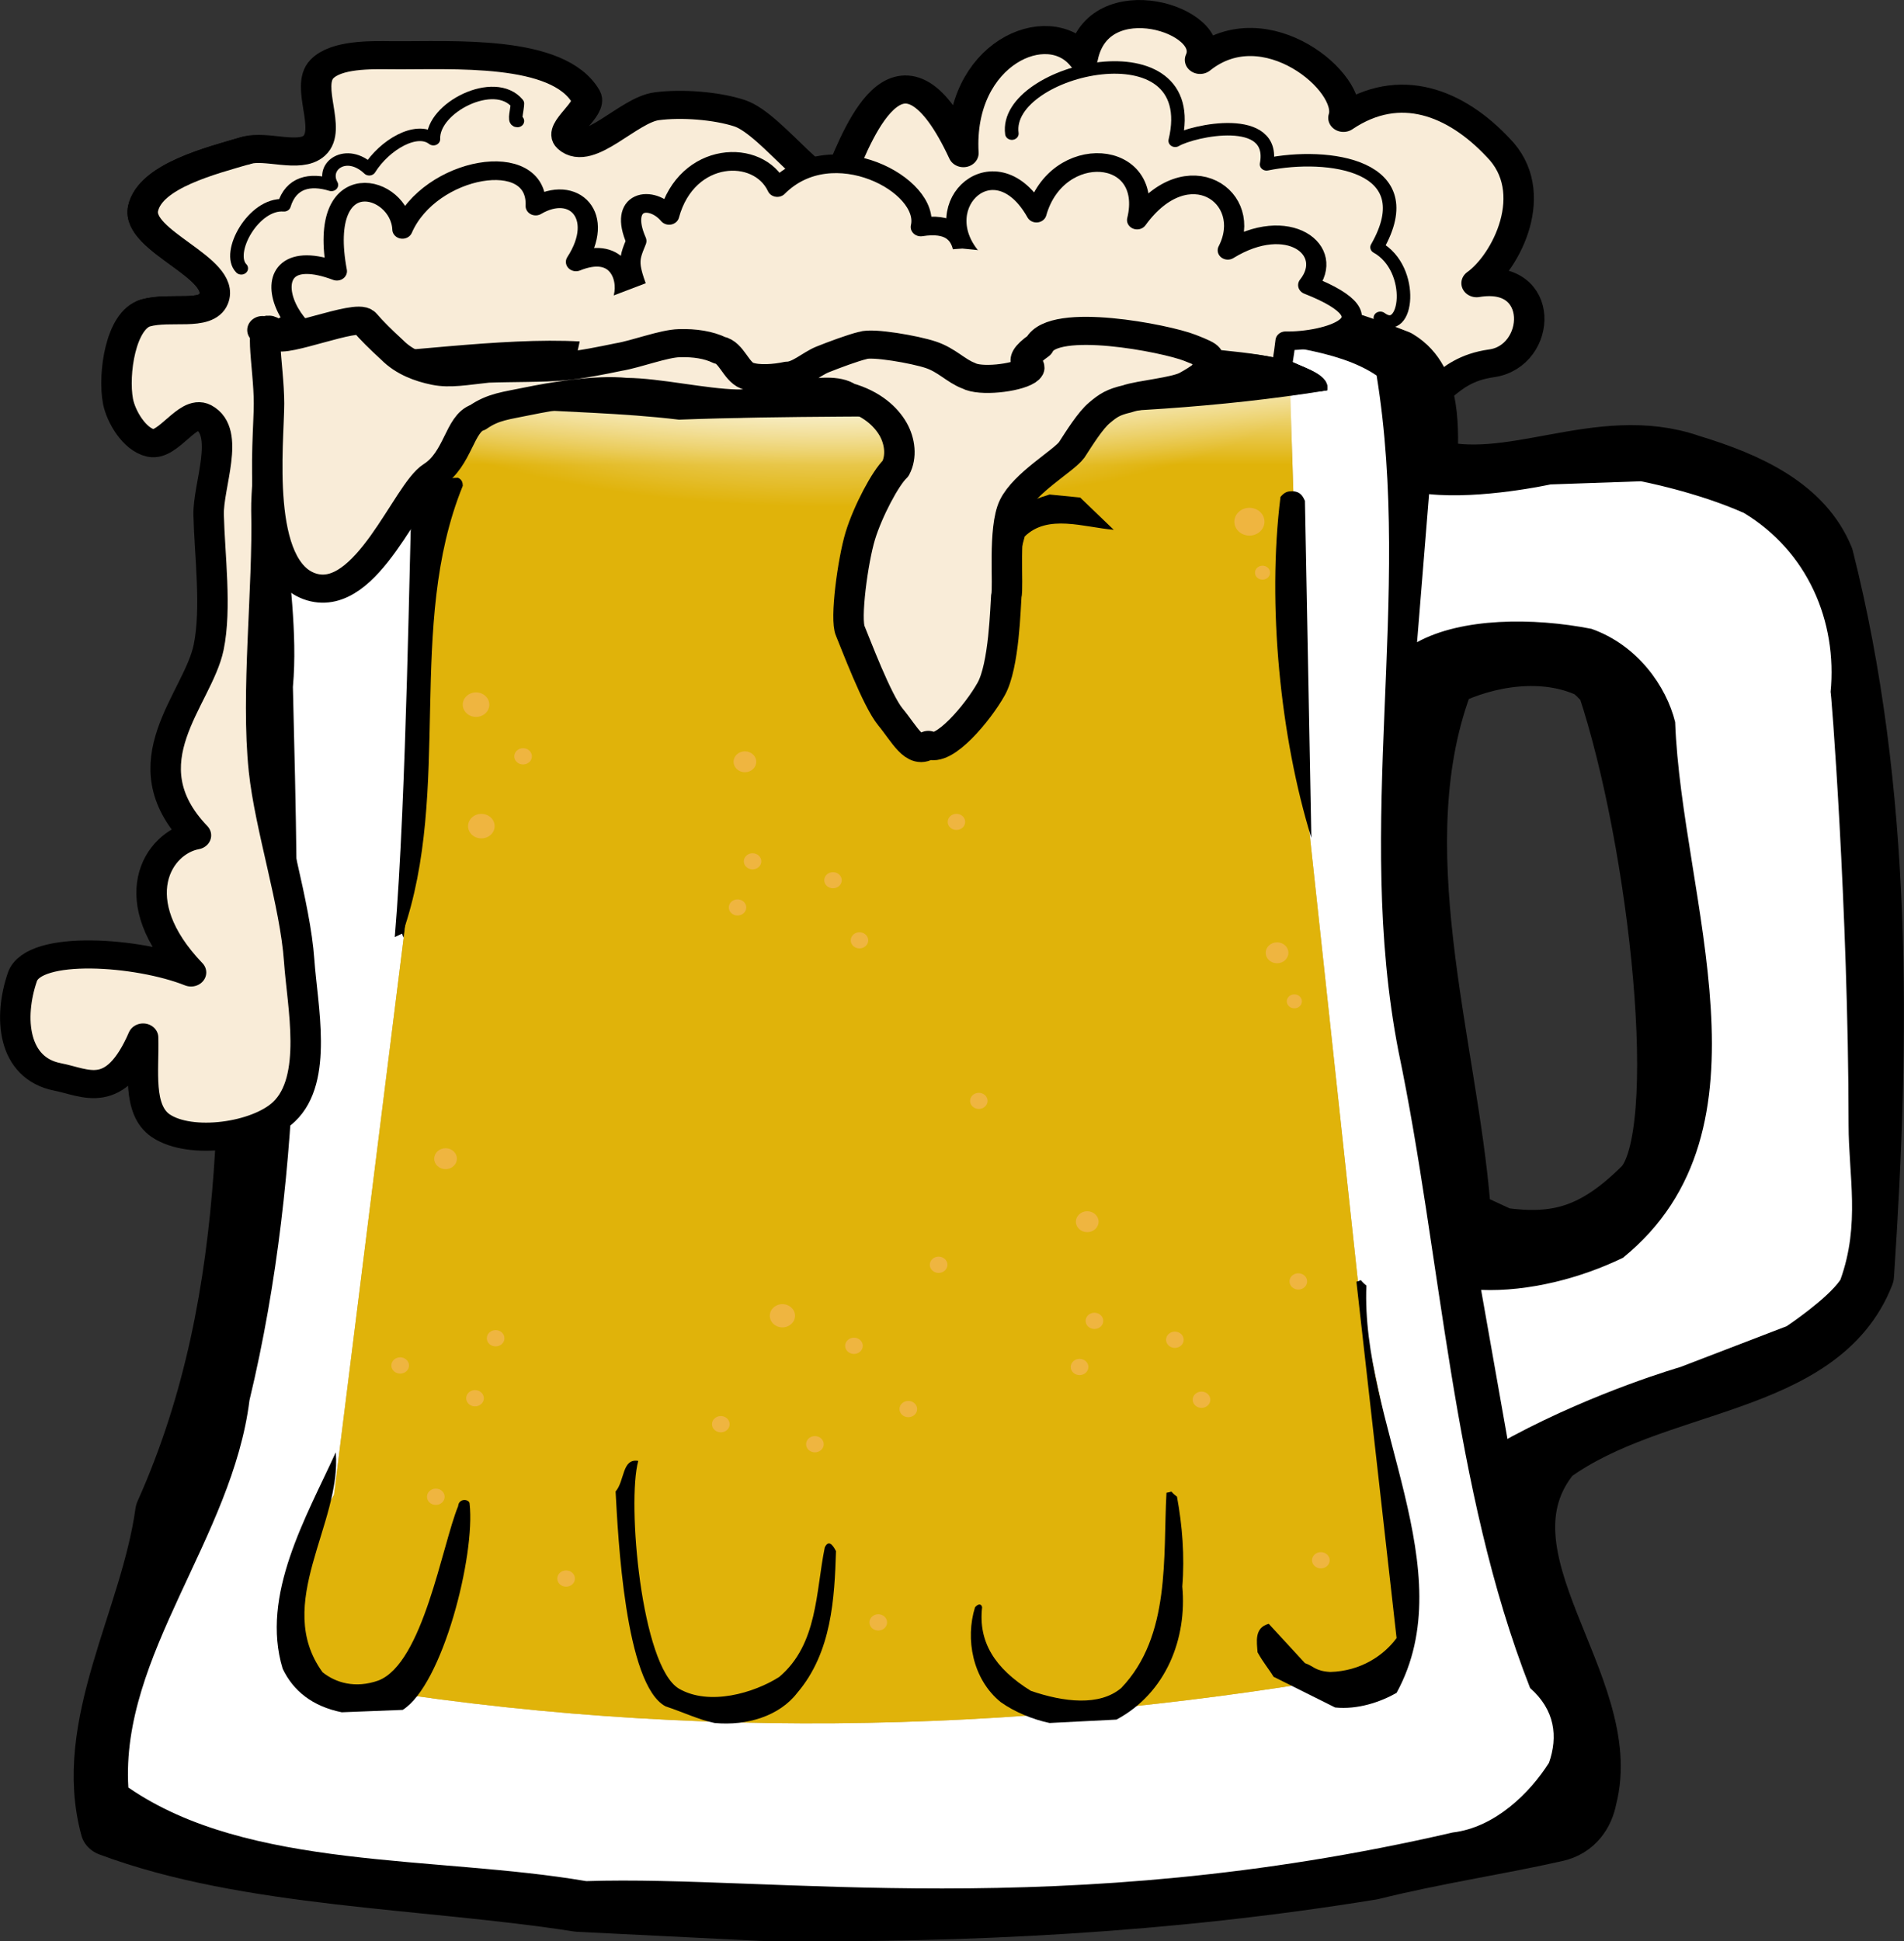
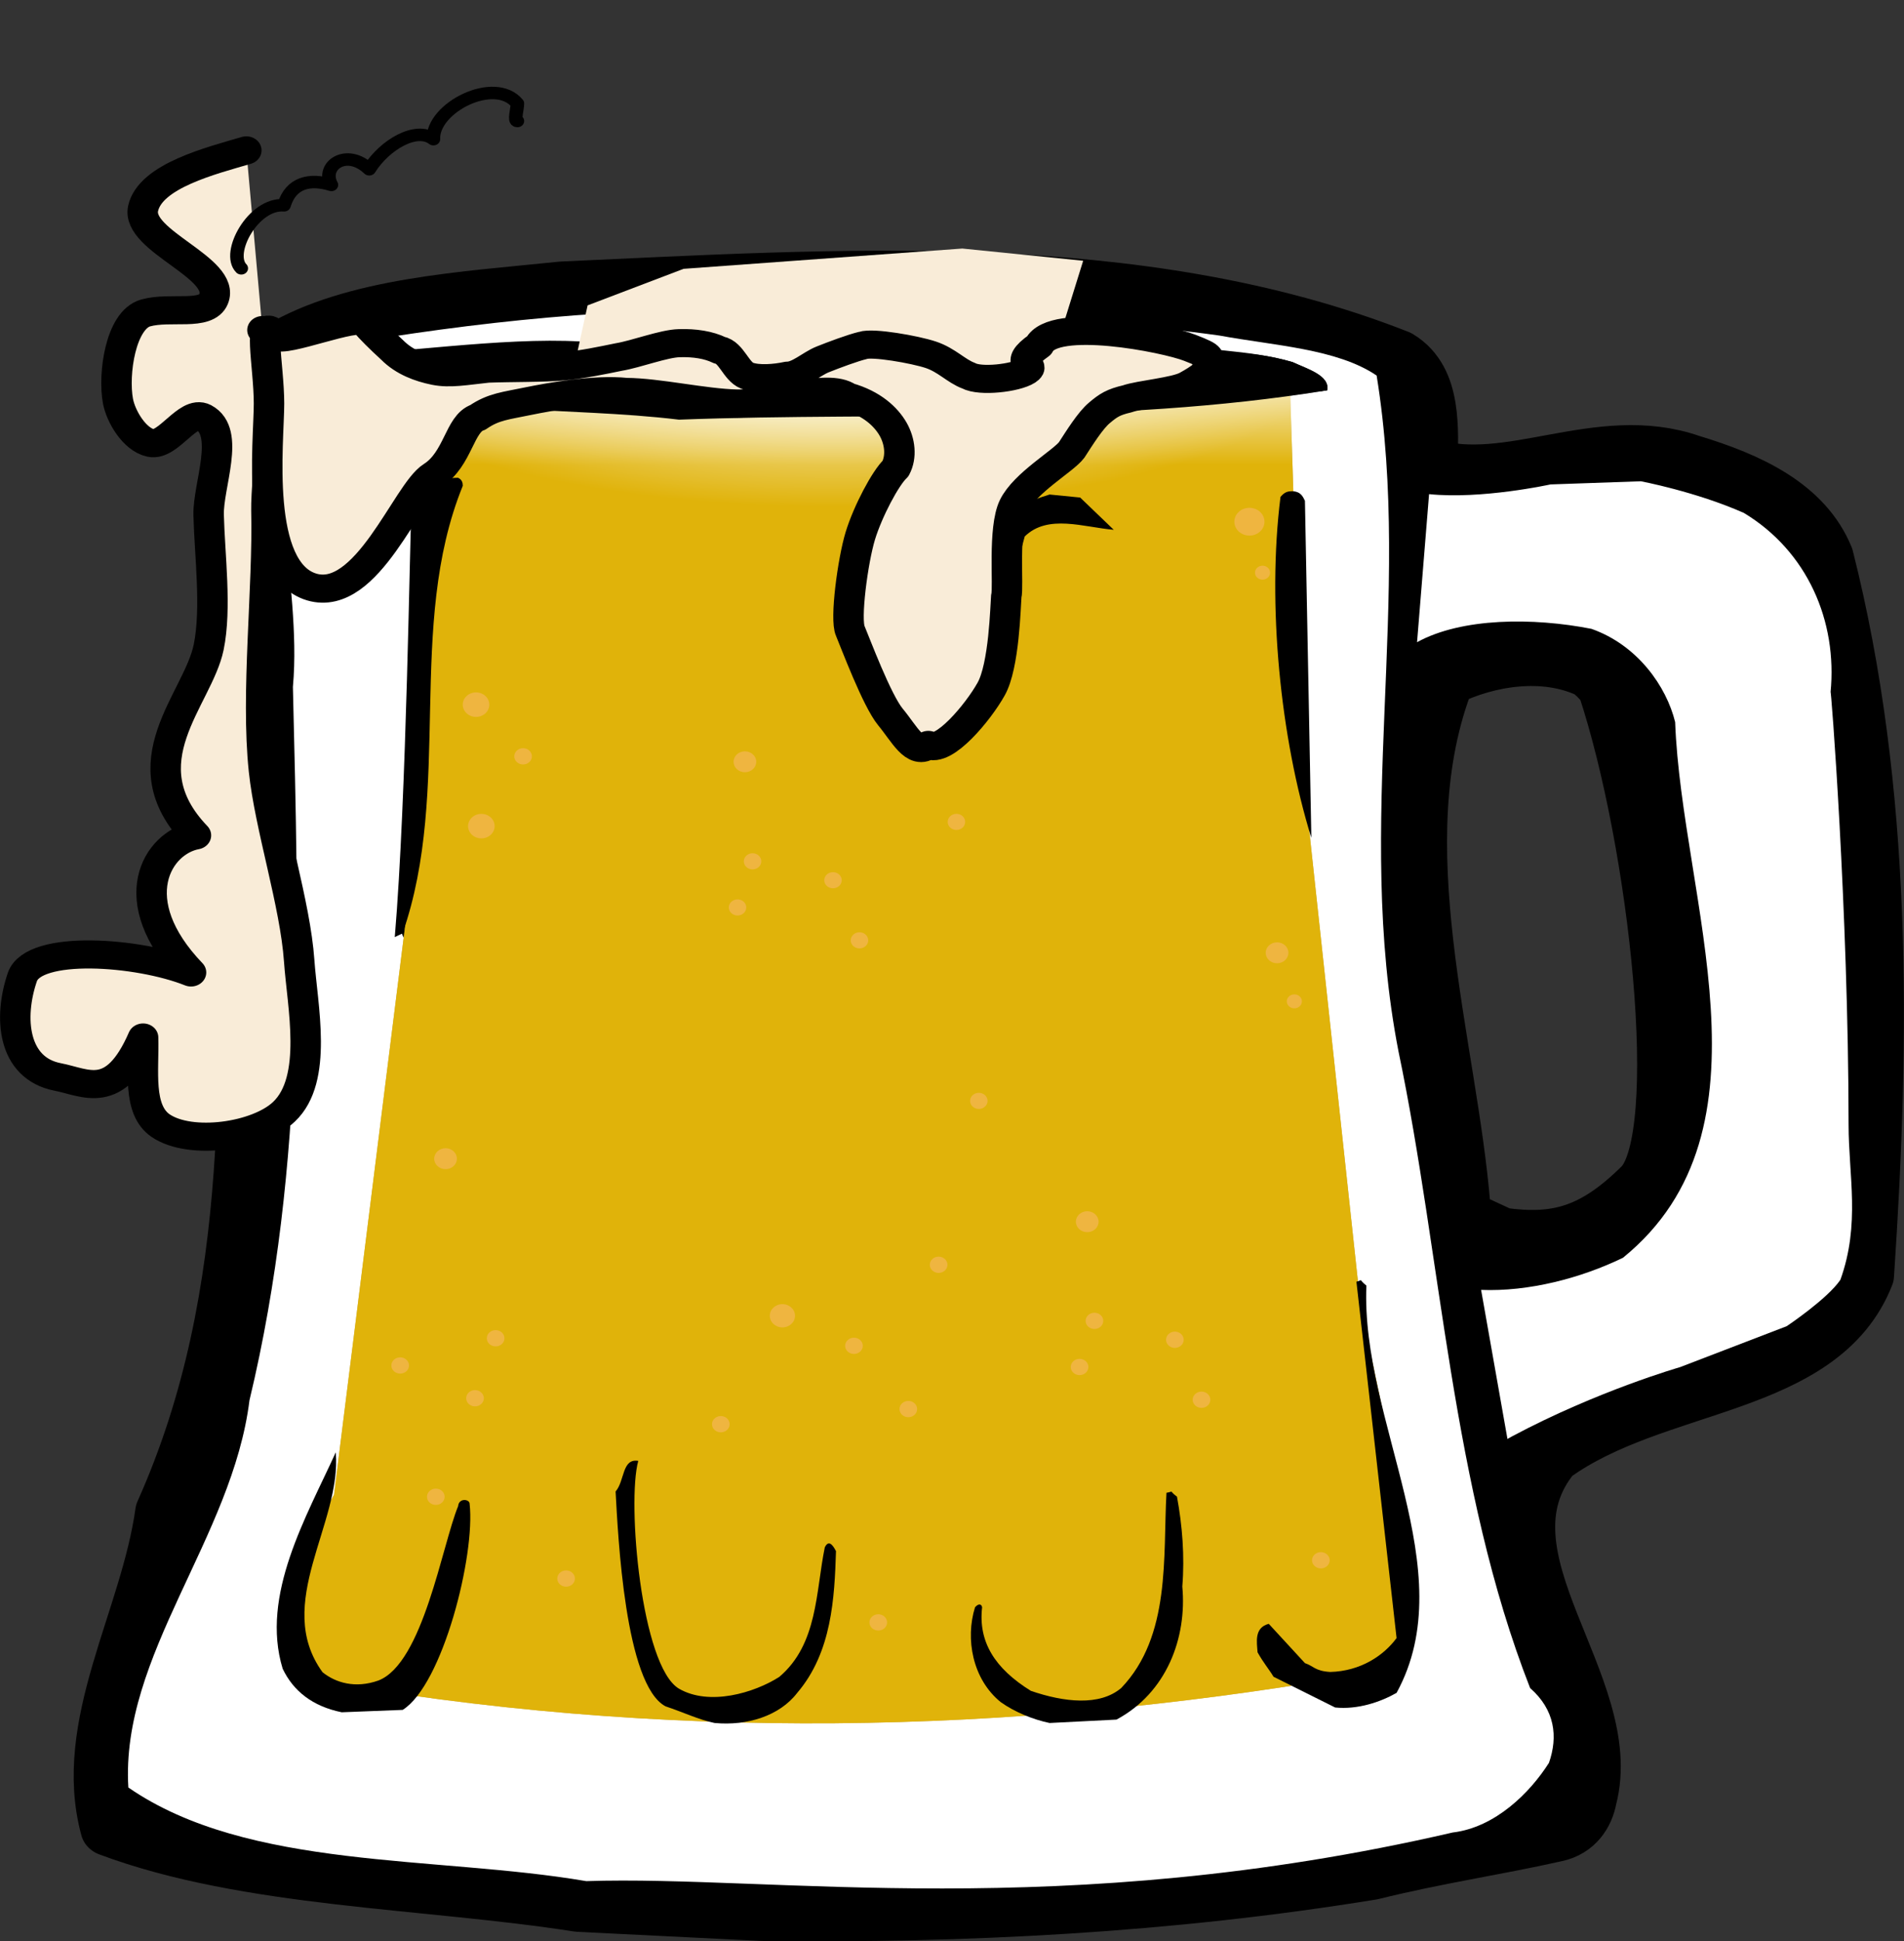
<svg xmlns="http://www.w3.org/2000/svg" xmlns:ns1="http://www.inkscape.org/namespaces/inkscape" xmlns:ns2="http://sodipodi.sourceforge.net/DTD/sodipodi-0.dtd" xmlns:ns4="http://ns.adobe.com/AdobeIllustrator/10.0/" xmlns:xlink="http://www.w3.org/1999/xlink" id="Layer_1" xml:space="preserve" viewBox="0 0 1502.352 1531.454" version="1.0" ns1:output_extension="org.inkscape.output.svg.inkscape" ns2:docname="frothybeer.svg" ns1:version="0.91 r13725" ns2:version="0.32" y="0px" x="0px" enable-background="new 0 0 15.917 15.934" width="1502.352" height="1531.454">
  <rect x="0" y="0" width="1502.352" height="1531.454" fill="#333333" stroke="none" />
  <defs id="defs46">
    <linearGradient id="linearGradient3694" ns1:collect="always">
      <stop id="stop3696" style="stop-color:#ffffff" offset="0" />
      <stop id="stop3698" style="stop-color:#ffffff;stop-opacity:0" offset="1" />
    </linearGradient>
    <linearGradient id="linearGradient3700" y2="2.95" xlink:href="#linearGradient3694" gradientUnits="userSpaceOnUse" x2="6.958" gradientTransform="translate(0,0.99)" y1="2.024" x1="6.958" ns1:collect="always" />
    <radialGradient id="radialGradient3704" xlink:href="#linearGradient3694" gradientUnits="userSpaceOnUse" cy="-2.2" cx="6.853" gradientTransform="matrix(1,0,0,0.341,0,3.752)" r="3.727" ns1:collect="always" />
  </defs>
  <ns2:namedview id="base" bordercolor="#666666" ns1:pageshadow="2" guidetolerance="10.0" pagecolor="#ffffff" gridtolerance="10.0" ns1:zoom="0.302776" objecttolerance="10.0" borderopacity="1.0" ns1:current-layer="g8451" ns1:cx="802.68577" ns1:cy="930.09024" ns1:window-y="1" ns1:window-x="4" ns1:window-height="1035" showgrid="false" ns1:pageopacity="0" ns1:window-width="1916" ns1:window-maximized="1" fit-margin-top="0" fit-margin-left="0" fit-margin-right="0" fit-margin-bottom="0" />
  <g id="g8451" transform="matrix(107.752,0,0,99.406,-81.583,-25.011)">
    <g id="g8524">
-       <path ns1:connector-curvature="0" id="path3900" ns2:nodetypes="cssssssssssscccccccccccssssss" style="fill:#f9ecd8;fill-rule:evenodd;stroke:#000000;stroke-width:0.223;stroke-linejoin:round;stroke-linecap:round" d="M 1.824,2.735 C 2.008,2.68 2.267,2.768 2.321,2.625 2.416,2.377 1.753,2.166 1.805,1.906 1.858,1.646 2.308,1.526 2.561,1.445 2.704,1.399 2.952,1.513 3.058,1.408 3.189,1.28 2.992,0.937 3.114,0.8 3.219,0.682 3.471,0.688 3.63,0.69 4.067,0.694 4.845,0.635 5.049,1.021 5.098,1.116 4.844,1.278 4.92,1.353 5.068,1.5 5.358,1.125 5.565,1.095 5.746,1.069 6,1.089 6.173,1.15 6.424,1.24 6.816,1.897 6.91,1.648 7.059,1.254 7.365,0.426 7.812,1.467 7.77,0.675 8.432,0.364 8.686,0.709 8.799,0.106 9.68,0.411 9.545,0.727 10.024,0.311 10.677,0.914 10.595,1.187 11.007,0.886 11.419,1.067 11.726,1.421 12.051,1.774 11.787,2.332 11.57,2.499 12.083,2.406 12.047,3.08 11.679,3.135 11.31,3.191 11.297,3.473 11.016,3.462 10.719,3.449 10.57,3.102 10.282,3.03 9.97,2.952 9.53,3.009 9.213,2.956 8.773,2.883 8.219,2.622 7.776,2.569 7.397,2.525 6.886,2.594 6.504,2.606 6.195,2.616 5.782,2.661 5.473,2.643 5.288,2.632 4.938,2.551 4.864,2.551 4.791,2.551 4.113,2.637 3.796,2.698 3.527,2.75 3.141,2.771 2.911,2.92 2.746,3.026 1.64,2.791 1.824,2.735 Z" />
      <g style="stroke-linejoin:round;stroke-linecap:round" id="g11" transform="matrix(0.842,0,0,0.842,1.297,2.241)">
        <g style="stroke-linejoin:round;stroke-linecap:round" id="g13">
          <path style="stroke-linejoin:round;stroke-linecap:round" ns1:connector-curvature="0" id="path15" d="M 15.218,2.886 C 15.034,2.396 14.557,2.158 14.053,1.993 13.27,1.696 12.493,2.266 11.777,2.028 11.777,1.705 11.82,1.211 11.505,1.005 9.245,0.041 6.617,0.248 4.248,0.363 3.407,0.458 2.44,0.512 1.796,0.934 L 1.62,1.791 c -0.015,0 -0.176,2.452 -0.091,3.66 -0.024,2.171 0.132,4.341 -0.733,6.436 -0.129,1.01 -0.723,2.005 -0.476,2.986 1.199,0.486 2.743,0.486 4.073,0.711 l 1.6,0.086 c 1.759,0.022 3.522,-0.075 5.29,-0.387 0.576,-0.154 1.067,-0.229 1.598,-0.358 0.163,-0.036 0.251,-0.18 0.278,-0.335 0.258,-1.073 -1.036,-2.282 -0.314,-3.227 0.907,-0.715 2.333,-0.616 2.725,-1.703 0.14,-2.267 0.163,-4.565 -0.352,-6.774 z m -1.563,5.92 C 13.239,9.253 12.908,9.355 12.41,9.279 L 12.113,9.13 c 0,0 -0.025,-0.037 -0.052,-0.109 -0.114,-1.551 -0.7,-3.437 -0.139,-4.983 0.367,-0.195 0.869,-0.285 1.275,-0.077 0.054,0.045 0.084,0.077 0.142,0.151 0.451,1.471 0.731,4.246 0.316,4.694 z" />
        </g>
        <g style="stroke-linejoin:round;stroke-linecap:round" id="g17">
          <path ns1:connector-curvature="0" id="path19" style="fill:none;stroke:#000000;stroke-width:0.522;stroke-linejoin:round;stroke-linecap:round" d="M 15.218,2.886 C 15.034,2.396 14.557,2.158 14.053,1.993 13.27,1.696 12.493,2.266 11.777,2.028 11.777,1.705 11.82,1.211 11.505,1.005 9.245,0.041 6.617,0.248 4.248,0.363 3.407,0.458 2.44,0.512 1.796,0.934 L 1.62,1.791 c -0.015,0 -0.176,2.452 -0.091,3.66 -0.024,2.171 0.132,4.341 -0.733,6.436 -0.129,1.01 -0.723,2.005 -0.476,2.986 1.199,0.486 2.743,0.486 4.073,0.711 l 1.6,0.086 c 1.759,0.022 3.522,-0.075 5.29,-0.387 0.576,-0.154 1.067,-0.229 1.598,-0.358 0.163,-0.036 0.251,-0.18 0.278,-0.335 0.258,-1.073 -1.036,-2.282 -0.314,-3.227 0.907,-0.715 2.333,-0.616 2.725,-1.703 0.14,-2.267 0.163,-4.565 -0.352,-6.774 z m -1.563,5.92 C 13.239,9.253 12.908,9.355 12.41,9.279 L 12.113,9.13 c 0,0 -0.025,-0.037 -0.052,-0.109 -0.114,-1.551 -0.7,-3.437 -0.139,-4.983 0.367,-0.195 0.869,-0.285 1.275,-0.077 0.054,0.045 0.084,0.077 0.142,0.151 0.451,1.471 0.731,4.246 0.316,4.694 z" />
        </g>
      </g>
      <path ns1:connector-curvature="0" id="path21" style="fill:#ffffff;stroke-linejoin:round;stroke-linecap:round" d="m 5.051,15.18 c 1.357,-0.049 3.479,0.333 6.344,-0.386 0.312,-0.04 0.567,-0.317 0.705,-0.553 0.067,-0.208 0.044,-0.42 -0.138,-0.593 C 11.386,12.054 11.314,10.234 10.998,8.595 10.673,6.785 11.103,5 10.838,3.232 10.55,3.019 10.084,2.994 9.69,2.915 8.626,2.752 7.594,2.779 6.561,2.721 5.491,2.672 4.434,2.778 3.393,2.963 3.238,3.001 3.118,3.043 3.039,3.11 2.635,3.919 2.974,4.84 2.902,5.703 c 0.042,1.909 0.098,3.783 -0.318,5.661 -0.125,1.092 -0.946,2.023 -0.887,3.073 0.879,0.658 2.252,0.539 3.353,0.743 z" />
-       <path ns1:connector-curvature="0" id="path3921" ns2:nodetypes="cccccssssccccsssscccccsssss" style="fill:#f9ecd8;fill-rule:evenodd;stroke:#000000;stroke-width:0.148;stroke-linecap:round;stroke-linejoin:round" d="M 3.482,3.085 C 2.824,3.122 2.514,2.115 3.224,2.404 3.074,1.536 3.69,1.715 3.704,2.072 3.905,1.57 4.7,1.422 4.68,1.887 4.956,1.71 5.196,1.961 4.975,2.33 5.27,2.201 5.362,2.44 5.325,2.606 5.288,2.772 5.473,2.717 5.509,2.827 5.546,2.938 5.03,3.288 5.233,3.159 5.436,3.03 5.694,3.243 5.509,2.772 5.343,2.348 5.352,2.337 5.417,2.164 5.284,1.836 5.528,1.795 5.657,1.961 5.786,1.445 6.313,1.425 6.449,1.74 6.852,1.301 7.573,1.722 7.5,2.053 7.923,1.98 7.813,2.422 7.776,2.588 7.739,2.754 7.335,2.704 7.315,2.864 7.302,2.973 7.536,3.251 7.573,3.122 7.61,2.993 7.941,2.386 7.868,2.293 7.536,1.869 8.052,1.372 8.347,1.943 8.495,1.372 9.213,1.427 9.084,1.998 9.453,1.445 9.95,1.814 9.748,2.238 10.19,1.943 10.54,2.238 10.337,2.514 11.003,2.798 10.466,2.963 10.171,2.956 10.143,3.212 10.13,3.191 10.098,3.288 10.077,3.351 10.061,3.454 10.006,3.491 9.119,4.075 7.529,3.571 6.468,3.564 5.787,3.561 4.856,3.674 4.201,3.491 3.963,3.424 3.729,3.071 3.482,3.085 Z" />
      <path style="stroke-linejoin:round;stroke-linecap:round" ns1:connector-curvature="0" id="path25" d="M 5.729,3.582 C 7.297,3.518 8.884,3.629 10.476,3.349 10.497,3.231 10.329,3.179 10.222,3.125 9.889,3.019 9.551,3.043 9.237,2.952 8.526,2.936 7.878,2.861 7.189,2.952 L 8.573,3.087 c 0,0 0.898,-0.069 0.898,0.111 0,0.18 -3.742,0.297 -5.14,0.06 C 4.261,3.216 4.238,3.193 4.235,3.152 L 5.409,3.027 C 4.946,2.883 4.166,2.993 3.576,3.043 3.435,3.069 3.332,3.069 3.265,3.152 3.258,3.167 3.258,3.198 3.265,3.231 4.024,3.563 4.899,3.473 5.729,3.582 Z" />
      <path ns1:connector-curvature="0" id="path23" style="fill:#ffffff;stroke-linejoin:round;stroke-linecap:round" d="m 11.832,11.649 c 0.623,-0.36 1.228,-0.548 1.228,-0.548 l 0.781,-0.325 c 0,0 0.298,-0.216 0.393,-0.368 0.147,-0.443 0.06,-0.827 0.06,-1.232 C 14.293,7.476 14.162,5.66 14.162,5.746 14.213,5.181 13.993,4.627 13.527,4.322 13.175,4.153 12.773,4.071 12.773,4.071 L 12.111,4.096 c 0,0 -0.504,0.12 -0.889,0.077 l -0.088,1.175 c 0.327,-0.195 0.85,-0.197 1.277,-0.106 0.338,0.129 0.549,0.457 0.613,0.74 0.047,1.399 0.775,3.232 -0.382,4.251 -0.31,0.163 -0.692,0.27 -1.039,0.255 l 0.193,1.183 0.036,-0.022 z" />
      <path style="stroke-linejoin:round;stroke-linecap:round" ns1:connector-curvature="0" id="path41" d="M 6.679,6.38 C 6.726,5.895 6.747,4.627 6.387,4.262 6.259,4.176 6.061,4.194 5.897,4.258 5.661,4.413 5.608,6.316 5.632,6.612 c 0,0.049 0.07,0.045 0.097,0 0.048,-0.277 0.034,-2.119 0.341,-2.224 0.157,0 0.299,0.121 0.382,0.239 0.108,0.267 0.024,0.505 0.143,0.722 0.013,0.128 -0.007,0.812 -0.022,0.93 l 0.107,0.101 z" />
      <g style="clip-rule:evenodd;stroke-linejoin:round;stroke-linecap:round" id="g3678" transform="translate(-14.269,4.499)">
        <path ns1:connector-curvature="0" id="path3403" d="m 21.285,4.28 c 0.182,-0.024 0.455,-0.103 0.838,-0.258 0.381,-0.155 0.853,-0.372 1.435,-0.659 l 0.208,0.015 c -0.439,0.243 -0.853,0.455 -1.273,0.643 -0.42,0.186 -0.823,0.335 -1.224,0.462 0.005,-0.066 0.011,-0.134 0.016,-0.203 z" style="fill:#ffc080;fill-rule:evenodd;stroke-linejoin:round;stroke-linecap:round" ns4:knockout="Off" />
        <path ns1:connector-curvature="0" id="path3421" style="fill-rule:evenodd;stroke:#000000;stroke-width:0.002;stroke-miterlimit:10;stroke-linejoin:round;stroke-linecap:round" d="M 18.924,4.354 19.197,4.076 C 19.018,3.984 18.873,3.879 18.746,3.761 18.617,3.639 18.576,3.468 18.447,3.369 18.309,3.267 18.02,3.346 17.97,3.159 17.923,2.963 18.048,2.435 18.167,2.22 18.285,2.006 18.508,2.013 18.665,1.866 c 0.151,-0.157 0.136,-0.343 0.396,-0.565 0.25,-0.234 0.543,-0.687 1.127,-0.792 0.585,-0.107 1.797,-0.018 2.362,0.18 0.558,0.204 0.788,0.703 0.982,1.015 0.188,0.302 0.228,0.567 0.136,0.803 0.291,0.157 0.495,0.298 0.613,0.44 0.114,0.135 0.028,0.258 0.081,0.392 0.05,0.136 0.177,0.21 0.218,0.412 0.035,0.193 0.086,0.611 -0.01,0.764 -0.106,0.151 -0.305,0.241 -0.596,0.144 -0.299,-0.107 -0.674,-0.359 -1.155,-0.764 -0.3,0.394 -0.543,0.633 -0.729,0.746 -0.188,0.101 -0.223,-0.166 -0.396,-0.105 -0.184,0.061 -0.418,0.337 -0.659,0.459 -0.249,0.114 -0.545,0.127 -0.776,0.23 -0.232,0.101 -0.454,0.396 -0.576,0.372 -0.122,-0.028 -0.175,-0.212 -0.153,-0.545 -0.287,-0.004 -0.475,-0.051 -0.578,-0.171 -0.101,-0.118 -0.111,-0.291 -0.028,-0.527 z" ns4:knockout="Off" stroke-miterlimit="10" />
        <path ns1:connector-curvature="0" id="path3423" style="fill:#f6e5c9;fill-rule:evenodd;stroke:#000000;stroke-width:0.002;stroke-miterlimit:10;stroke-linejoin:round;stroke-linecap:round" d="M 19.294,4.019 C 19.142,3.938 19,3.833 18.862,3.704 18.72,3.571 18.6,3.33 18.475,3.244 18.342,3.151 18.155,3.302 18.096,3.177 18.039,3.046 18.061,2.673 18.132,2.488 18.197,2.306 18.381,2.186 18.493,2.087 18.6,1.978 18.676,1.997 18.79,1.866 18.9,1.726 18.957,1.507 19.16,1.301 c 0.195,-0.21 0.492,-0.534 0.81,-0.659 0.319,-0.123 0.715,-0.099 1.074,-0.085 0.35,0.009 0.749,0.079 1.029,0.133 0.273,0.044 0.411,0.007 0.621,0.153 0.206,0.147 0.481,0.503 0.632,0.718 0.152,0.208 0.244,0.361 0.261,0.536 0.007,0.175 -0.072,0.366 -0.217,0.497 -0.155,0.118 -0.601,0.201 -0.676,0.249 -0.072,0.052 0.053,0.07 0.226,0.048 0.164,-0.033 0.555,-0.241 0.767,-0.219 0.208,0.022 0.394,0.232 0.486,0.353 0.083,0.116 -0.002,0.228 0.037,0.344 0.035,0.105 0.151,0.203 0.198,0.335 0.045,0.136 0.117,0.324 0.089,0.479 C 24.473,4.33 24.427,4.597 24.245,4.593 24.049,4.584 23.596,4.293 23.353,4.153 23.105,4.009 22.93,3.875 22.793,3.743 22.477,4.137 22.237,4.385 22.055,4.488 21.876,4.584 21.919,4.284 21.72,4.354 21.51,4.426 21.097,4.785 20.838,4.919 20.573,5.046 20.35,5.033 20.169,5.129 19.989,5.221 19.841,5.499 19.755,5.473 19.659,5.44 19.619,5.275 19.619,4.956 19.377,4.96 19.208,4.93 19.096,4.86 18.978,4.787 18.921,4.676 18.952,4.536 18.985,4.393 19.099,4.227 19.294,4.019 Z" ns4:knockout="Off" stroke-miterlimit="10" />
        <path ns1:connector-curvature="0" id="path3425" d="m 18.6,2.824 c 0.14,0.171 0.44,0.58 0.694,0.764 0.245,0.182 0.337,0.407 0.794,0.326 0.461,-0.094 1.571,-0.606 1.939,-0.832 0.356,-0.228 0.356,-0.54 0.206,-0.506 -0.154,0.033 -0.718,0.558 -1.108,0.707 -0.402,0.142 -0.797,0.284 -1.245,0.162 -0.447,-0.133 -1.201,-0.79 -1.414,-0.899 -0.21,-0.101 -0.011,0.096 0.134,0.278 z" style="fill:#e7d3b0;fill-rule:evenodd;stroke-linejoin:round;stroke-linecap:round" ns4:knockout="Off" />
        <path ns1:connector-curvature="0" id="path3427" d="m 19.917,4.728 c 0.114,-0.105 0.46,-0.232 0.613,-0.26 0.147,-0.031 0.107,0.171 0.298,0.068 0.188,-0.112 0.676,-0.611 0.838,-0.709 C 21.823,3.73 21.639,3.98 21.775,3.962 21.911,3.941 22.486,3.676 22.469,3.713 22.443,3.748 21.935,3.971 21.648,4.162 21.357,4.346 20.974,4.718 20.755,4.824 20.53,4.919 20.478,4.722 20.322,4.765 c -0.158,0.046 -0.44,0.315 -0.505,0.317 -0.068,-0.011 -0.025,-0.254 0.1,-0.354 z" style="fill:#e7d3b0;fill-rule:evenodd;stroke-linejoin:round;stroke-linecap:round" ns4:knockout="Off" />
        <path ns1:connector-curvature="0" id="path3429" d="M 22.523,2.231 C 22.622,2.063 22.95,1.759 23.108,1.732 23.256,1.709 23.372,1.947 23.407,2.076 23.436,2.199 23.41,2.356 23.272,2.468 23.119,2.575 22.67,2.743 22.541,2.708 22.418,2.662 22.423,2.396 22.523,2.231 Z" style="fill:#e7d3b0;fill-rule:evenodd;stroke-linejoin:round;stroke-linecap:round" ns4:knockout="Off" />
      </g>
      <path ns1:connector-curvature="0" id="path27" ns2:nodetypes="ccccccccccccc" style="fill:#a1801d;fill-opacity:1;stroke-linejoin:round;stroke-linecap:round" d="m 10.621,13.558 0.41,-0.239 0.065,-0.779 -0.375,-1.919 -0.43,-4.317 -0.09,-3.071 C 8.772,2.92 5.795,2.775 3.882,3.248 l 0,-0.018 -0.126,4.091 -0.553,4.793 -0.274,0.538 0.067,0.919 c 2.609,0.514 5.185,0.44 7.625,-0.013 z" />
      <path ns1:connector-curvature="0" id="path3690" ns2:nodetypes="ccccccccccccc" style="opacity:0.91;fill:#ffcc00;fill-opacity:0.737;stroke-linejoin:round;stroke-linecap:round" d="m 10.621,13.558 0.41,-0.239 0.065,-0.779 -0.375,-1.919 -0.43,-4.317 -0.09,-3.071 C 8.772,3.363 5.769,3.479 3.882,3.248 l 0,-0.018 -0.126,4.091 -0.553,4.793 -0.274,0.538 0.067,0.919 c 2.609,0.514 5.185,0.44 7.625,-0.013 z" />
      <path style="stroke-linejoin:round;stroke-linecap:round" ns1:connector-curvature="0" id="path29" d="M 5.991,13.925 C 6.226,13.949 6.465,13.87 6.595,13.686 6.849,13.364 6.868,12.931 6.879,12.561 6.868,12.54 6.831,12.455 6.797,12.531 6.73,12.884 6.747,13.298 6.464,13.559 6.281,13.686 5.951,13.793 5.728,13.652 5.453,13.472 5.347,12.174 5.431,11.845 5.311,11.823 5.333,12.002 5.265,12.088 c 0.018,0.349 0.068,1.534 0.366,1.705 0.131,0.047 0.24,0.105 0.359,0.132 z" />
      <path style="stroke-linejoin:round;stroke-linecap:round" ns1:connector-curvature="0" id="path31" d="m 8.443,13.925 0.49,-0.027 c 0.366,-0.212 0.517,-0.647 0.482,-1.056 0.018,-0.241 0,-0.484 -0.039,-0.713 C 9.31,12.076 9.362,12.087 9.299,12.098 9.273,12.604 9.332,13.235 8.968,13.647 8.81,13.793 8.548,13.76 8.306,13.67 8.041,13.492 7.92,13.28 7.949,13.007 c -0.005,-0.03 -0.029,-0.03 -0.052,0 -0.072,0.25 -0.019,0.571 0.189,0.753 0.104,0.08 0.238,0.138 0.357,0.165 z" />
      <path style="stroke-linejoin:round;stroke-linecap:round" ns1:connector-curvature="0" id="path33" d="m 3.259,13.84 0.447,-0.019 c 0.293,-0.199 0.533,-1.228 0.49,-1.636 0,-0.037 -0.079,-0.048 -0.084,0.019 -0.118,0.311 -0.257,1.247 -0.584,1.384 -0.169,0.065 -0.313,0.018 -0.409,-0.066 -0.364,-0.544 0.141,-1.178 0.097,-1.745 -0.214,0.51 -0.553,1.133 -0.389,1.717 0.077,0.176 0.218,0.299 0.433,0.346 z" />
      <path style="stroke-linejoin:round;stroke-linecap:round" ns1:connector-curvature="0" id="path35" d="m 10.534,13.802 c 0.164,0.018 0.33,-0.042 0.45,-0.116 0.491,-0.973 -0.263,-2.156 -0.221,-3.232 -0.065,-0.057 -0.017,-0.046 -0.073,-0.031 l 0.294,2.828 C 10.89,13.39 10.72,13.514 10.498,13.52 10.387,13.513 10.375,13.472 10.313,13.45 l -0.265,-0.312 c -0.108,0.031 -0.087,0.145 -0.082,0.226 0.045,0.087 0.082,0.131 0.117,0.194 l 0.451,0.244 z" />
      <path style="stroke-linejoin:round;stroke-linecap:round" ns1:connector-curvature="0" id="path37" d="M 3.705,7.659 C 4.073,6.515 3.728,5.222 4.146,4.107 4.146,4.085 4.142,4.058 4.111,4.043 3.963,4.043 3.78,4.126 3.77,4.304 3.758,4.481 3.735,6.575 3.648,7.688 L 3.705,7.659 Z" />
      <path style="stroke-linejoin:round;stroke-linecap:round" ns1:connector-curvature="0" id="path39" d="M 10.36,6.902 10.313,4.226 C 10.3,4.2 10.288,4.154 10.223,4.15 c -0.035,0 -0.057,0.004 -0.089,0.045 -0.099,0.853 -0.001,1.913 0.226,2.706 z" />
      <path style="stroke-linejoin:round;stroke-linecap:round" ns1:connector-curvature="0" id="path43" d="M 8.007,5.533 8.261,4.509 C 8.43,4.329 8.693,4.436 8.913,4.456 L 8.667,4.2 8.443,4.176 C 8.296,4.226 8.092,4.304 8.053,4.467 8.018,4.641 7.926,5.279 7.979,5.431 l 0.028,0.103 z" />
      <circle r="0.06" cy="10.088" cx="8.306" id="path3760" style="fill:#ffb879;fill-opacity:0.487;stroke-linejoin:round;stroke-linecap:round" transform="matrix(1.838,0,0,1.838,-5.36,-14.15)" />
      <path ns1:connector-curvature="0" id="path3702" style="fill:url(#radialGradient3704);fill-rule:evenodd;stroke-linejoin:round;stroke-linecap:round" d="m 3.518,3.23 1.954,0.235 2.267,0 L 10.411,3.295 10.684,4.285 9.108,4.494 4.651,4.441 3.231,4.142 3.518,3.23 Z" />
      <path ns1:connector-curvature="0" id="path3692" style="fill:url(#linearGradient3700);fill-rule:evenodd;stroke-linejoin:round;stroke-linecap:round" d="m 3.518,3.23 1.954,0.235 2.267,0 L 10.411,3.295 10.684,4.285 9.108,4.494 4.651,4.441 3.231,4.142 3.518,3.23 Z" />
      <path style="stroke-linejoin:round;stroke-linecap:round" ns1:connector-curvature="0" id="path3688" ns2:nodetypes="cccscccccc" d="M 5.729,3.582 C 7.297,3.518 8.884,3.629 10.476,3.349 10.497,3.231 10.329,3.179 10.222,3.125 9.889,3.019 9.471,3.018 9.471,3.199 9.471,3.379 5.729,3.496 4.331,3.258 4.261,3.216 4.238,3.193 4.235,3.152 c 0,0 -0.069,-0.159 -0.659,-0.11 -0.141,0.026 -0.243,0.026 -0.311,0.11 -0.007,0.014 -0.007,0.045 0,0.079 0.759,0.332 1.633,0.242 2.464,0.351 z" />
      <circle r="0.06" cy="10.088" cx="8.306" id="path3706" style="fill:#ffb879;fill-opacity:0.487;stroke-linejoin:round;stroke-linecap:round" transform="matrix(1.077,0,0,1.077,-0.174,-0.131)" />
      <circle r="0.06" cy="10.088" cx="8.306" id="path3708" style="fill:#ffb879;fill-opacity:0.487;stroke-linejoin:round;stroke-linecap:round" transform="matrix(1.077,0,0,1.077,0.61,0.495)" />
      <circle r="0.06" cy="10.088" cx="8.306" id="path3710" style="fill:#ffb879;fill-opacity:0.487;stroke-linejoin:round;stroke-linecap:round" transform="matrix(1.077,0,0,1.077,-1.537,0.569)" />
      <circle r="0.06" cy="10.088" cx="8.306" id="path3712" style="fill:#ffb879;fill-opacity:0.487;stroke-linejoin:round;stroke-linecap:round" transform="matrix(1.077,0,0,1.077,-4.559,0.007)" />
      <circle r="0.06" cy="10.088" cx="8.306" id="path3714" style="fill:#ffb879;fill-opacity:0.487;stroke-linejoin:round;stroke-linecap:round" transform="matrix(1.077,0,0,1.077,-2.91,0.689)" />
      <circle r="0.06" cy="10.088" cx="8.306" id="path3716" style="fill:#ffb879;fill-opacity:0.487;stroke-linejoin:round;stroke-linecap:round" transform="matrix(1.077,0,0,1.077,-4.043,1.914)" />
      <circle r="0.06" cy="10.088" cx="8.306" id="path3754" style="fill:#ffb879;fill-opacity:0.487;stroke-linejoin:round;stroke-linecap:round" transform="matrix(1.621,0,0,1.621,-9.182,-9.545)" />
      <circle r="0.06" cy="10.088" cx="8.306" id="path3756" style="fill:#ffb879;fill-opacity:0.487;stroke-linejoin:round;stroke-linecap:round" transform="matrix(1.077,0,0,1.077,-4.358,-4.611)" />
      <circle r="0.06" cy="10.088" cx="8.306" id="path3758" style="fill:#ffb879;fill-opacity:0.487;stroke-linejoin:round;stroke-linecap:round" transform="matrix(1.621,0,0,1.621,-9.221,-10.509)" />
      <circle r="0.06" cy="10.088" cx="8.306" id="path3762" style="fill:#ffb879;fill-opacity:0.487;stroke-linejoin:round;stroke-linecap:round" transform="matrix(1.385,0,0,1.385,-1.395,-6.159)" />
      <circle r="0.06" cy="10.088" cx="8.306" id="path3764" style="fill:#ffb879;fill-opacity:0.487;stroke-linejoin:round;stroke-linecap:round" transform="matrix(1.538,0,0,1.538,-6.288,-4.822)" />
      <circle r="0.06" cy="10.088" cx="8.306" id="path3766" style="fill:#ffb879;fill-opacity:0.487;stroke-linejoin:round;stroke-linecap:round" transform="matrix(1.077,0,0,1.077,-1.935,0.067)" />
-       <circle r="0.06" cy="10.088" cx="8.306" id="path3768" style="fill:#ffb879;fill-opacity:0.487;stroke-linejoin:round;stroke-linecap:round" transform="matrix(1.077,0,0,1.077,-2.221,0.848)" />
      <circle r="0.06" cy="10.088" cx="8.306" id="path3770" style="fill:#ffb879;fill-opacity:0.487;stroke-linejoin:round;stroke-linecap:round" transform="matrix(1.077,0,0,1.077,-5.258,0.223)" />
      <circle r="0.06" cy="10.088" cx="8.306" id="path3772" style="fill:#ffb879;fill-opacity:0.487;stroke-linejoin:round;stroke-linecap:round" transform="matrix(1.077,0,0,1.077,-4.71,0.483)" />
      <circle r="0.06" cy="10.088" cx="8.306" id="path3774" style="fill:#ffb879;fill-opacity:0.487;stroke-linejoin:round;stroke-linecap:round" transform="matrix(1.077,0,0,1.077,-4.997,1.265)" />
      <circle r="0.06" cy="10.088" cx="8.306" id="path3776" style="fill:#ffb879;fill-opacity:0.487;stroke-linejoin:round;stroke-linecap:round" transform="matrix(1.077,0,0,1.077,0.415,0.019)" />
      <circle r="0.06" cy="10.088" cx="8.306" id="path3778" style="fill:#ffb879;fill-opacity:0.487;stroke-linejoin:round;stroke-linecap:round" transform="matrix(1.077,0,0,1.077,-0.283,0.235)" />
      <circle r="0.06" cy="10.088" cx="8.306" id="path3780" style="fill:#ffb879;fill-opacity:0.487;stroke-linejoin:round;stroke-linecap:round" transform="matrix(1.077,0,0,1.077,1.484,1.769)" />
      <circle r="0.06" cy="10.088" cx="8.306" id="path3782" style="fill:#ffb879;fill-opacity:0.487;stroke-linejoin:round;stroke-linecap:round" transform="matrix(1.077,0,0,1.077,-1.757,2.262)" />
      <circle r="0.06" cy="10.088" cx="8.306" id="path3784" style="fill:#ffb879;fill-opacity:0.487;stroke-linejoin:round;stroke-linecap:round" transform="matrix(1.385,0,0,1.385,-2.785,-4.025)" />
      <circle r="0.06" cy="10.088" cx="8.306" id="path3786" style="fill:#ffb879;fill-opacity:0.487;stroke-linejoin:round;stroke-linecap:round" transform="matrix(1.077,0,0,1.077,-1.315,-0.576)" />
-       <circle r="0.06" cy="10.088" cx="8.306" id="path3788" style="fill:#ffb879;fill-opacity:0.487;stroke-linejoin:round;stroke-linecap:round" transform="matrix(1.077,0,0,1.077,1.319,-0.444)" />
      <circle r="0.06" cy="10.088" cx="8.306" id="path3790" style="fill:#ffb879;fill-opacity:0.487;stroke-linejoin:round;stroke-linecap:round" transform="matrix(1.385,0,0,1.385,-7.484,-4.525)" />
      <circle r="0.06" cy="10.088" cx="8.306" id="path3792" style="fill:#ffb879;fill-opacity:0.487;stroke-linejoin:round;stroke-linecap:round" transform="matrix(0.923,0,0,0.923,2.569,-1.113)" />
      <circle r="0.06" cy="10.088" cx="8.306" id="path3794" style="fill:#ffb879;fill-opacity:0.487;stroke-linejoin:round;stroke-linecap:round" transform="matrix(0.923,0,0,0.923,2.336,-4.515)" />
      <circle r="0.06" cy="10.088" cx="8.306" id="path3796" style="fill:#ffb879;fill-opacity:0.487;stroke-linejoin:round;stroke-linecap:round" transform="matrix(0.751,0,0,0.751,2.607,-4.485)" />
      <circle r="0.06" cy="10.088" cx="8.306" id="path3798" style="fill:#ffb879;fill-opacity:0.487;stroke-linejoin:round;stroke-linecap:round" transform="matrix(1.077,0,0,1.077,-4.258,-7.668)" />
      <path ns1:connector-curvature="0" id="path3917" ns2:nodetypes="cssssscssccsssssssss" style="fill:#f9ecd8;fill-rule:evenodd;stroke:#000000;stroke-width:0.223;stroke-linecap:round;stroke-linejoin:round" d="M 2.679,2.871 C 2.818,3.02 2.703,4.063 2.708,4.301 2.722,4.921 2.63,5.749 2.69,6.365 2.734,6.817 2.919,7.424 2.948,7.876 2.971,8.236 3.089,8.815 2.837,9.074 2.647,9.27 2.154,9.346 1.934,9.185 1.762,9.058 1.812,8.746 1.805,8.485 1.599,8.999 1.385,8.841 1.179,8.798 0.849,8.728 0.819,8.327 0.921,8.005 1.004,7.743 1.77,7.802 2.156,7.969 1.648,7.395 1.908,6.938 2.192,6.881 1.679,6.301 2.206,5.803 2.285,5.389 c 0.059,-0.309 0.007,-0.735 0,-1.05 C 2.279,4.106 2.449,3.68 2.248,3.564 2.134,3.499 1.988,3.797 1.861,3.767 1.741,3.739 1.642,3.556 1.621,3.435 1.584,3.22 1.64,2.791 1.824,2.735 2.008,2.68 2.267,2.768 2.321,2.625 2.416,2.377 1.753,2.166 1.805,1.906 1.858,1.646 2.308,1.526 2.561,1.445" />
-       <path ns1:connector-curvature="0" id="path3950" ns2:nodetypes="ccccc" style="fill:none;stroke:#000000;stroke-width:0.099;stroke-linejoin:round;stroke-linecap:round" d="M 8.167,1.312 C 8.101,0.794 9.571,0.427 9.363,1.369 c 0.132,-0.084 0.741,-0.222 0.669,0.187 0.448,-0.099 1.155,0.002 0.809,0.658 0.284,0.171 0.224,0.721 0.024,0.56" />
      <path ns1:connector-curvature="0" id="path3952" ns2:nodetypes="ccccccc" style="fill:none;stroke:#000000;stroke-width:0.099;stroke-linejoin:round;stroke-linecap:round" d="M 2.524,2.381 C 2.412,2.259 2.614,1.861 2.837,1.881 2.888,1.698 3.028,1.667 3.184,1.719 3.106,1.568 3.295,1.424 3.461,1.595 3.573,1.401 3.807,1.252 3.931,1.356 3.921,1.107 4.379,0.854 4.546,1.073 c 0,0.045 -0.027,0.139 0,0.139" />
      <circle style="fill:#ffb879;fill-opacity:0.487;stroke-linejoin:round;stroke-linecap:round" id="path8416" cx="6.268" cy="7.087" r="0.064" />
      <circle style="fill:#ffb879;fill-opacity:0.487;stroke-linejoin:round;stroke-linecap:round" id="path8418" cx="7.051" cy="7.714" r="0.064" />
      <circle style="fill:#ffb879;fill-opacity:0.487;stroke-linejoin:round;stroke-linecap:round" id="path8420" cx="6.857" cy="7.237" r="0.064" />
      <circle style="fill:#ffb879;fill-opacity:0.487;stroke-linejoin:round;stroke-linecap:round" id="path8422" cx="6.158" cy="7.453" r="0.064" />
      <circle style="fill:#ffb879;fill-opacity:0.487;stroke-linejoin:round;stroke-linecap:round" id="path8424" cx="7.925" cy="8.988" r="0.064" />
      <circle style="fill:#ffb879;fill-opacity:0.487;stroke-linejoin:round;stroke-linecap:round" id="path8426" cx="6.212" cy="6.297" r="0.083" />
      <circle style="fill:#ffb879;fill-opacity:0.487;stroke-linejoin:round;stroke-linecap:round" id="path8428" cx="7.761" cy="6.774" r="0.064" />
      <path ns2:nodetypes="ccccccccccccc" style="fill:#f9ecd8;fill-opacity:1;fill-rule:evenodd;stroke:none;stroke-width:1px;stroke-linecap:round;stroke-linejoin:round;stroke-opacity:1" d="M 8.689,2.321 7.804,2.224 5.763,2.385 l -0.703,0.29 -0.091,0.451 0.408,0.129 0.136,0.032 1.018,-0.015 0.797,-0.179 0.091,0.161 0.363,0.032 0.658,-0.097 z" id="path8430" ns1:connector-curvature="0" />
      <path ns1:connector-curvature="0" id="path3919" ns2:nodetypes="czzzzzzzzzzzzzzzzzzzzzzzzzzzzzzzzzzzzzzzz" style="fill:#f9ecd8;fill-rule:evenodd;stroke:#000000;stroke-width:0.223;stroke-linejoin:round;stroke-linecap:round" d="M 2.727,3.454 C 2.727,3.76 2.617,4.774 3.04,4.91 3.446,5.04 3.736,4.154 3.925,4.025 4.113,3.896 4.121,3.612 4.256,3.564 4.371,3.478 4.462,3.472 4.625,3.435 4.788,3.399 5.114,3.336 5.343,3.362 5.574,3.363 5.91,3.448 6.154,3.454 6.399,3.459 6.819,3.285 6.965,3.399 7.142,3.453 7.245,3.559 7.297,3.657 7.348,3.754 7.361,3.876 7.315,3.97 7.242,4.043 7.112,4.309 7.057,4.504 7.002,4.7 6.944,5.169 6.984,5.26 7.02,5.352 7.178,5.811 7.278,5.942 7.378,6.072 7.459,6.255 7.555,6.163 7.665,6.236 7.92,5.905 8.015,5.72 8.111,5.536 8.12,5.059 8.126,4.983 8.145,4.91 8.1,4.447 8.181,4.265 8.263,4.082 8.544,3.911 8.605,3.822 8.66,3.73 8.742,3.587 8.808,3.528 8.873,3.468 8.911,3.442 9.011,3.417 9.107,3.38 9.366,3.359 9.453,3.306 9.54,3.254 9.643,3.183 9.6,3.141 9.598,3.08 9.649,3.087 9.471,3.012 9.293,2.936 8.471,2.762 8.366,2.993 8.163,3.147 8.353,3.14 8.274,3.196 8.194,3.252 7.935,3.284 7.85,3.233 7.758,3.196 7.69,3.109 7.573,3.067 7.457,3.025 7.147,2.966 7.076,2.993 7.002,3.012 6.864,3.068 6.781,3.104 6.698,3.14 6.61,3.233 6.523,3.233 6.438,3.253 6.309,3.266 6.228,3.233 6.147,3.199 6.112,3.046 6.025,3.03 5.947,2.989 5.844,2.971 5.731,2.975 5.617,2.978 5.416,3.062 5.288,3.085 5.161,3.113 5.027,3.144 4.883,3.159 4.739,3.174 4.497,3.17 4.33,3.177 4.164,3.196 4.052,3.22 3.943,3.196 3.834,3.172 3.718,3.126 3.63,3.03 3.538,2.938 3.482,2.878 3.427,2.809 3.372,2.74 2.827,2.981 2.782,2.92 2.635,2.717 2.727,3.147 2.727,3.454 Z" />
    </g>
  </g>
</svg>